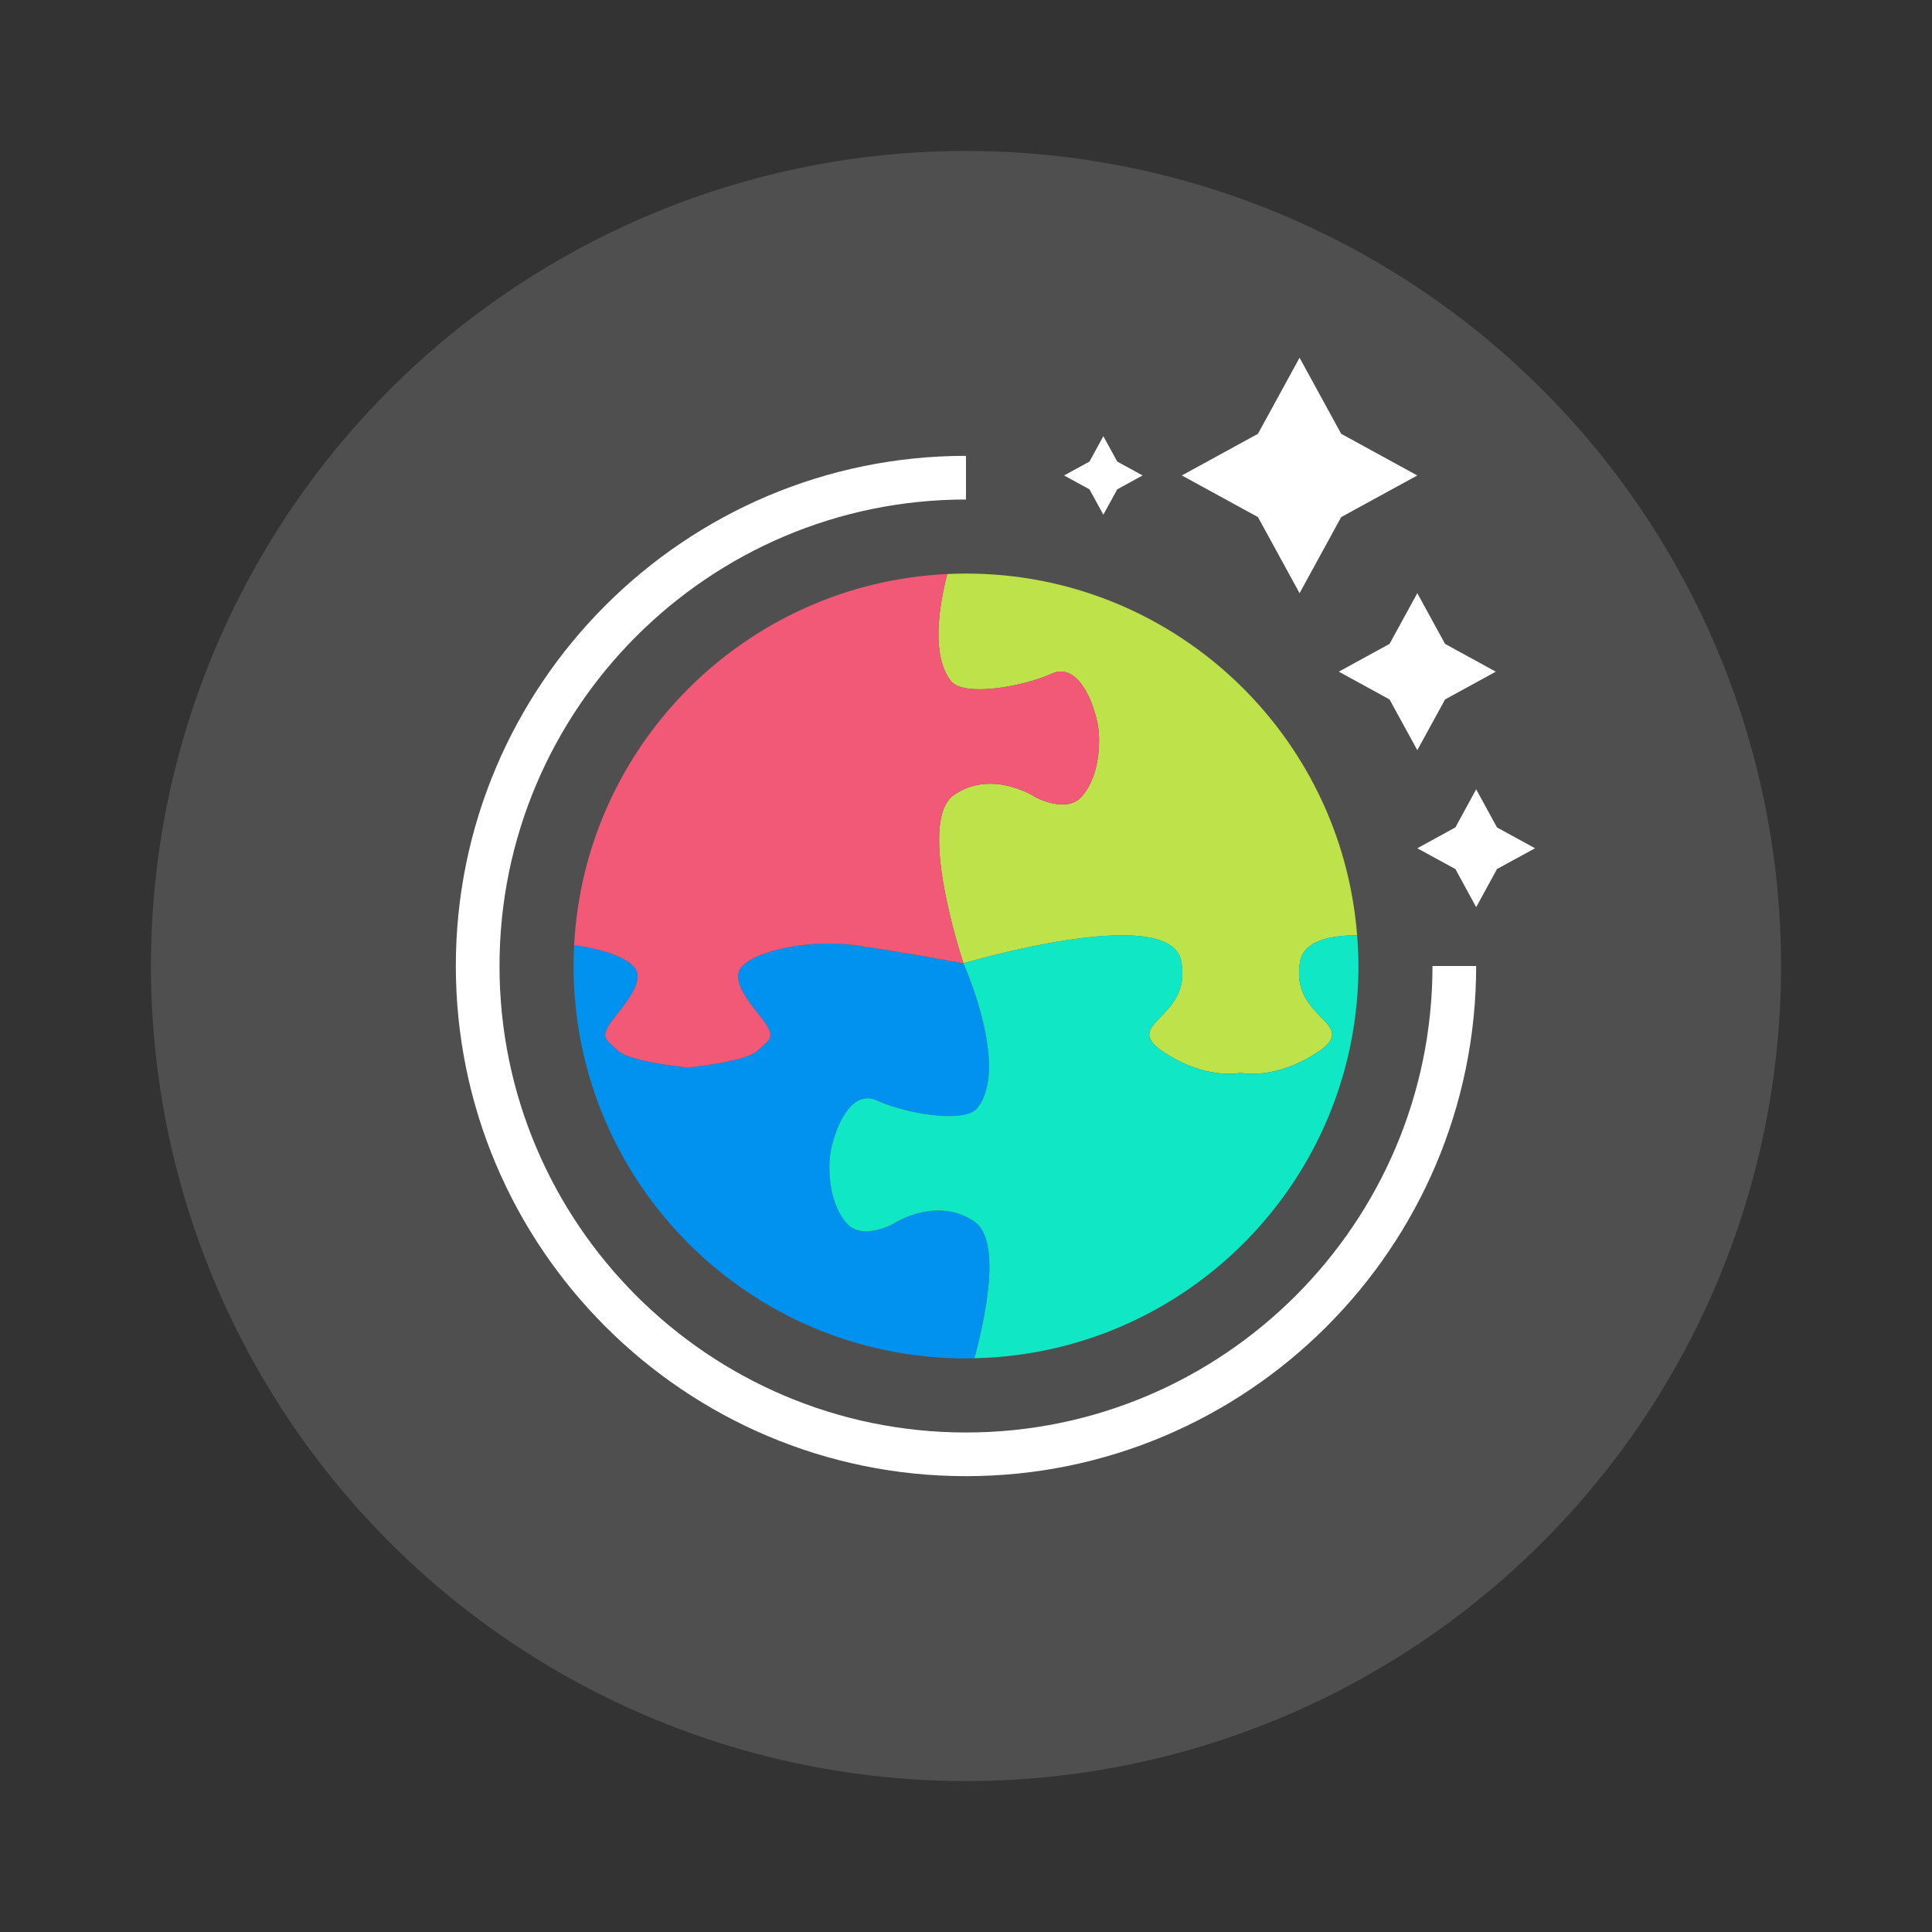
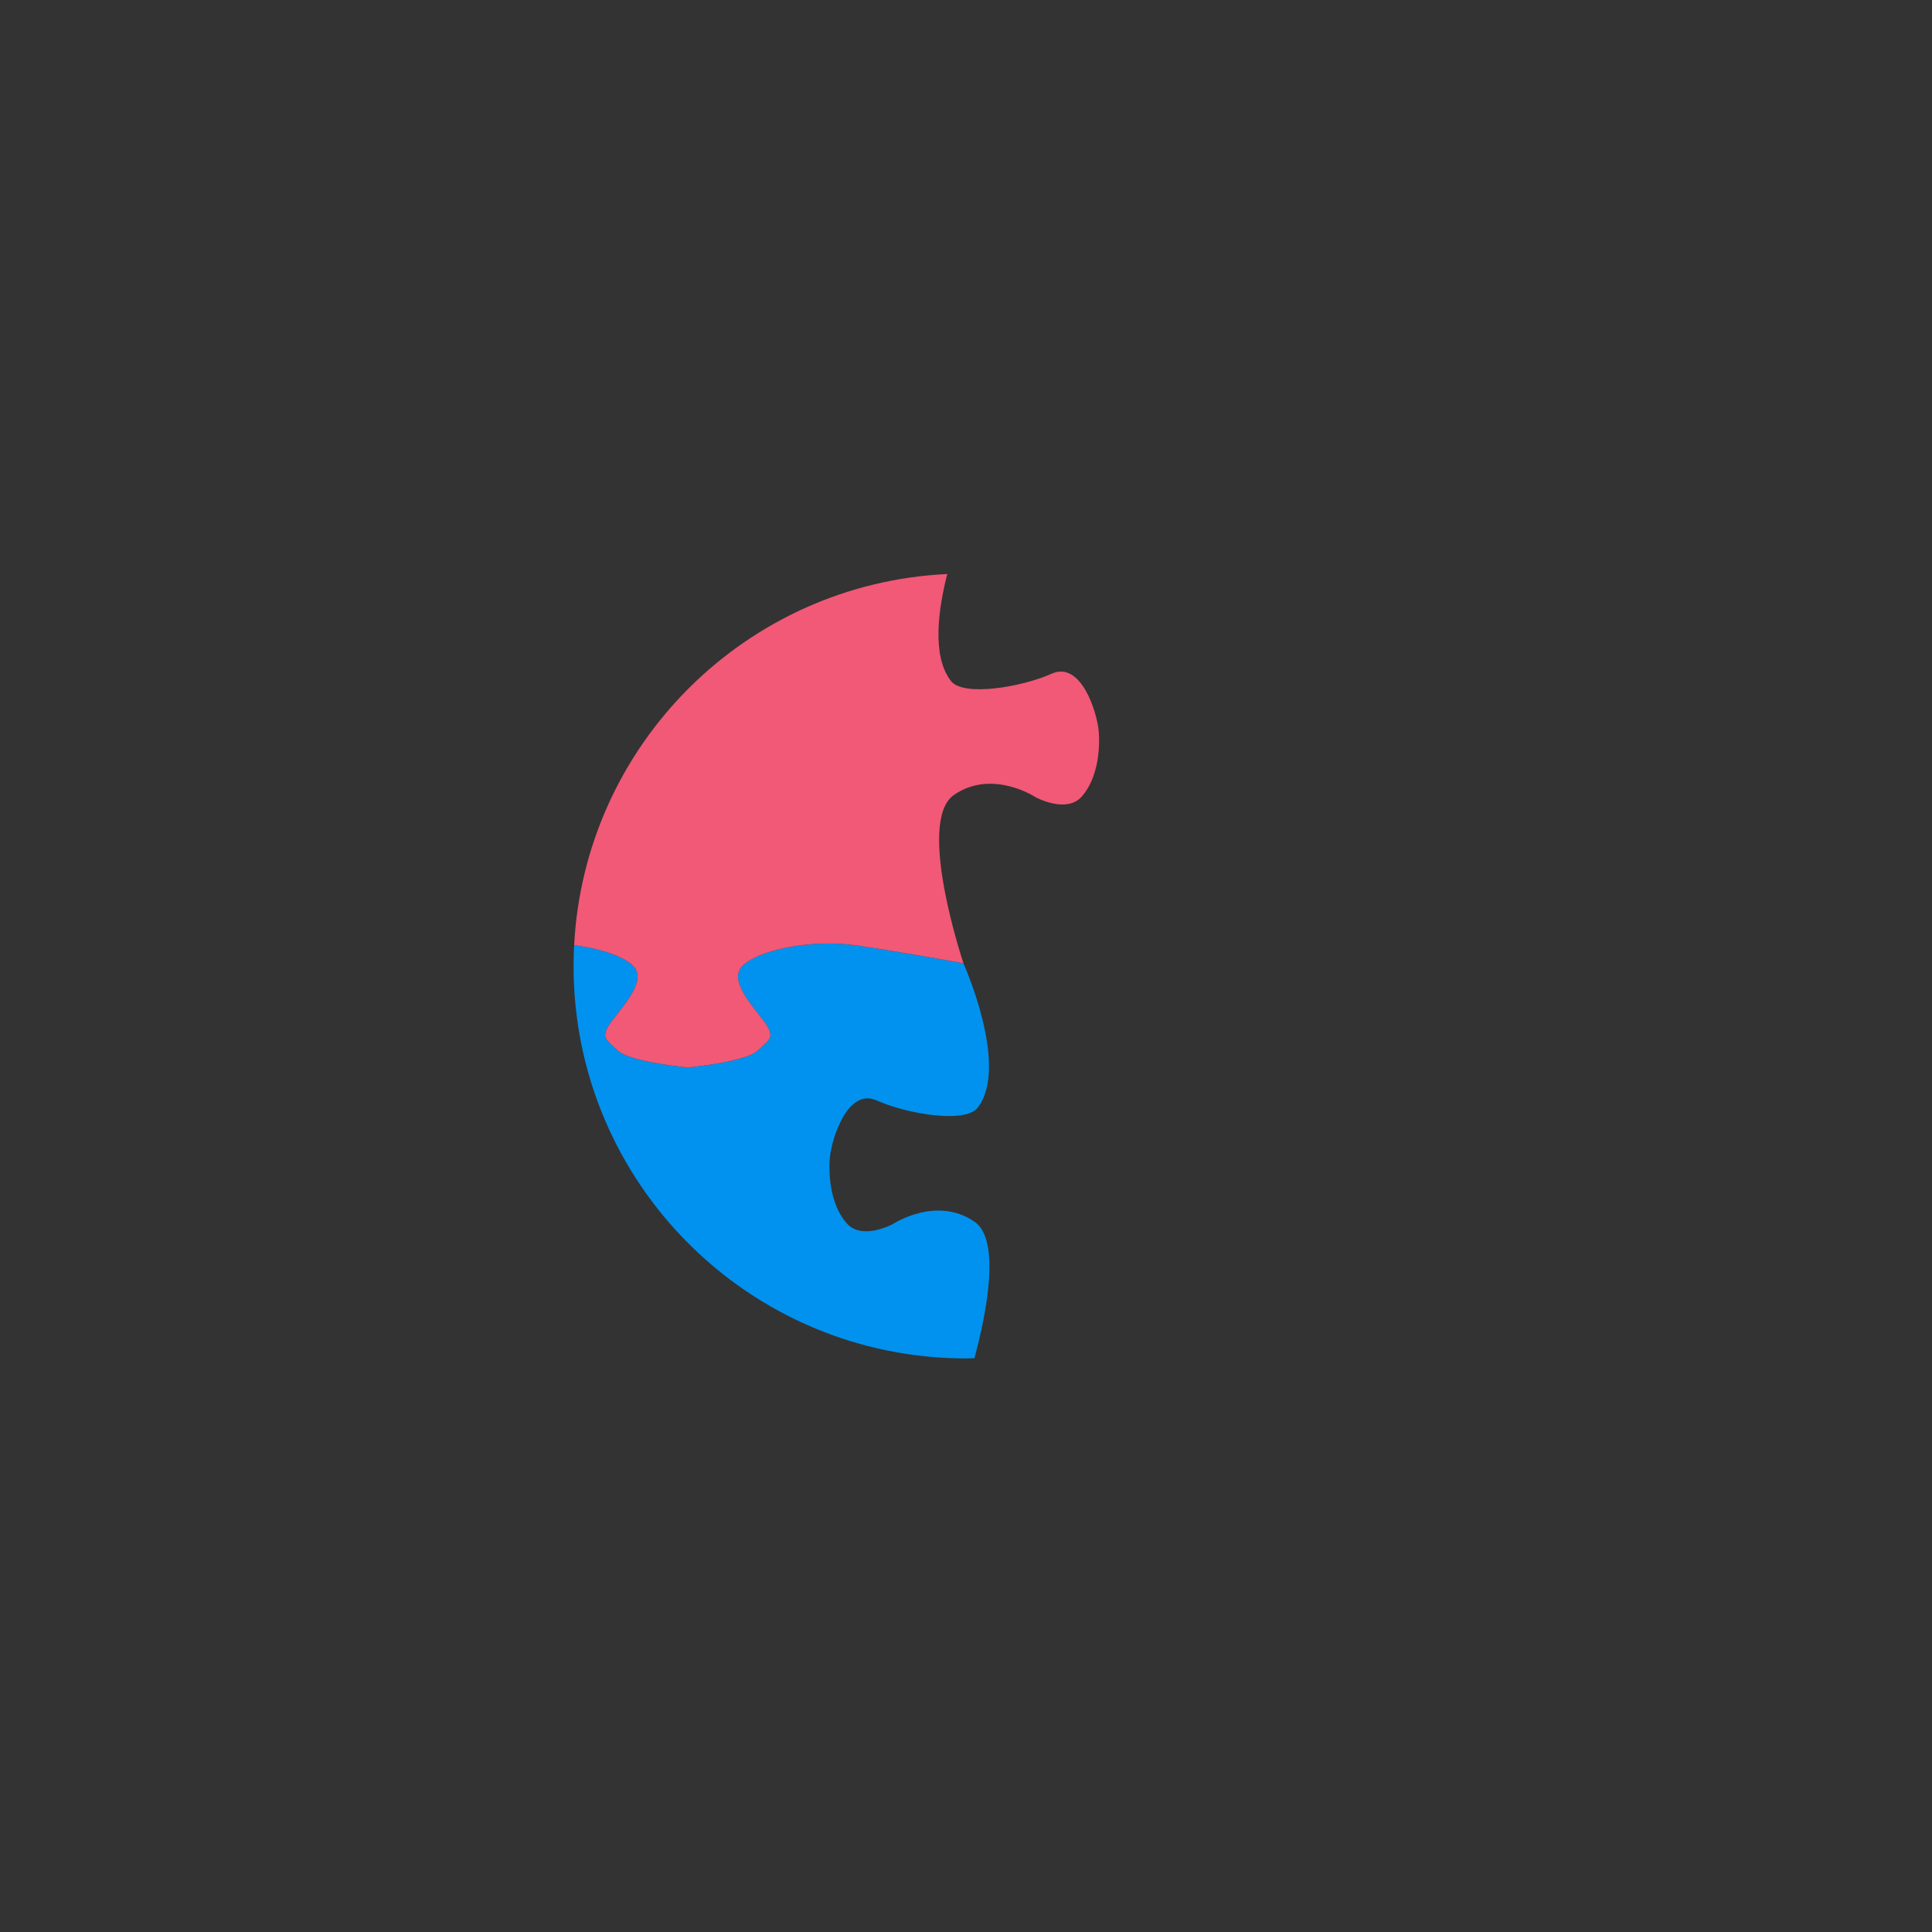
<svg xmlns="http://www.w3.org/2000/svg" width="64" height="64" version="1">
  <rect width="100%" height="100%" fill="#333333" stroke="none" />
-   <circle cx="32" cy="32" r="27" fill="#4f4f4f" />
  <g stroke-width="1.3">
-     <path d="m43.05 11.85-1.379 2.521-2.521 1.379 2.521 1.379 1.379 2.521 1.379-2.521 2.521-1.379-2.521-1.379zm-6.5 2.6-.46.84-.84.46.84.46.46.84.46-.84.84-.46-.84-.46zM32 15.1c-9.319 0-16.9 7.581-16.9 16.9 0 9.319 7.581 16.9 16.9 16.9S48.9 41.319 48.9 32h-1.447c0 8.52-6.932 15.453-15.453 15.453-8.521 0-15.453-6.932-15.453-15.453S23.478 16.547 32 16.547zm14.95 4.55-.92 1.68-1.68.92 1.68.92.92 1.68.92-1.68 1.68-.92-1.68-.92zm1.95 6.497-.688 1.262-1.262.691 1.262.688.688 1.262.69-1.262 1.26-.688-1.26-.69z" fill="#fff" />
    <path d="M31.916 31.912s-1.85-.34-3.482-.584c-1.632-.244-3.416.176-3.872.706-.457.53.602 1.534.84 1.936.237.402.11.456-.31.84-.351.32-1.775.496-2.236.545v.015l-.073-.007-.072.007v-.015c-.46-.049-1.885-.225-2.235-.545-.42-.384-.548-.438-.31-.84.237-.402 1.296-1.407.84-1.936-.28-.324-1.055-.606-1.988-.721-.012.228-.018.457-.018.687 0 7.18 5.82 13 13 13 .094 0 .187-.005.28-.007.386-1.44.888-3.908.005-4.52-1.266-.876-2.703.073-2.703.073s-1.023.56-1.535-.024c-.511-.584-.608-1.51-.56-2.143.049-.633.585-2.362 1.559-1.924.974.439 2.918.776 3.336.244 1.072-1.364-.466-4.787-.466-4.787" fill="#0092ee" />
-     <path d="M31.916 31.912s6.822-2.031 7.211-.083c.39 1.948-2.045 2.045-.584 3.02 1.159.771 2.131.748 2.485.705v-.024l.072.014.073-.014v.024c.354.043 1.326.067 2.485-.706 1.461-.974-.974-1.071-.585-3.02.126-.626.896-.841 1.883-.846C44.436 24.279 38.836 19 32 19c-.208 0-.415.006-.621.015-.288 1.123-.528 2.716.123 3.545.419.533 2.363.195 3.337-.243.974-.439 1.51 1.29 1.558 1.924.049.633-.048 1.558-.56 2.143-.511.584-1.534.024-1.534.024s-1.437-.95-2.703-.073c-1.266.876.317 5.576.317 5.576" fill="#bee34a" />
    <path d="M20.166 33.969c-.237.402-.11.457.31.84.351.32 1.775.496 2.236.546v.014l.072-.007.073.007v-.014c.46-.05 1.884-.226 2.235-.546.42-.383.548-.438.31-.84-.237-.402-1.296-1.406-.84-1.936.457-.53 2.241-.95 3.873-.706 1.631.243 3.482.584 3.482.584s-1.583-4.7-.317-5.577c1.267-.876 2.704.074 2.704.074s1.022.56 1.534-.025c.511-.584.608-1.51.56-2.143-.049-.633-.585-2.362-1.559-1.923-.974.438-2.918.775-3.336.243-.651-.83-.411-2.422-.124-3.545-6.663.314-12.014 5.643-12.36 12.297.933.116 1.709.398 1.988.721.456.53-.603 1.535-.84 1.936" fill="#f15976" />
-     <path d="M45 32c0-.343-.017-.682-.044-1.018-.986.004-1.757.22-1.882.846-.39 1.948 2.046 2.046.584 3.02-1.158.772-2.13.748-2.485.706v-.024l-.072.013a1.433 1.433 0 0 1-.073-.013v.024c-.354.043-1.326.066-2.484-.706-1.462-.974.974-1.072.584-3.02s-7.212.084-7.212.084 1.538 3.423.466 4.787c-.418.532-2.362.195-3.336-.244s-1.51 1.29-1.558 1.924c-.05.633.048 1.559.56 2.143.511.584 1.534.024 1.534.024s1.437-.95 2.703-.073c.883.612.381 3.08-.004 4.52C39.33 44.843 45 39.086 45 32" fill="#10e7c4" />
  </g>
</svg>